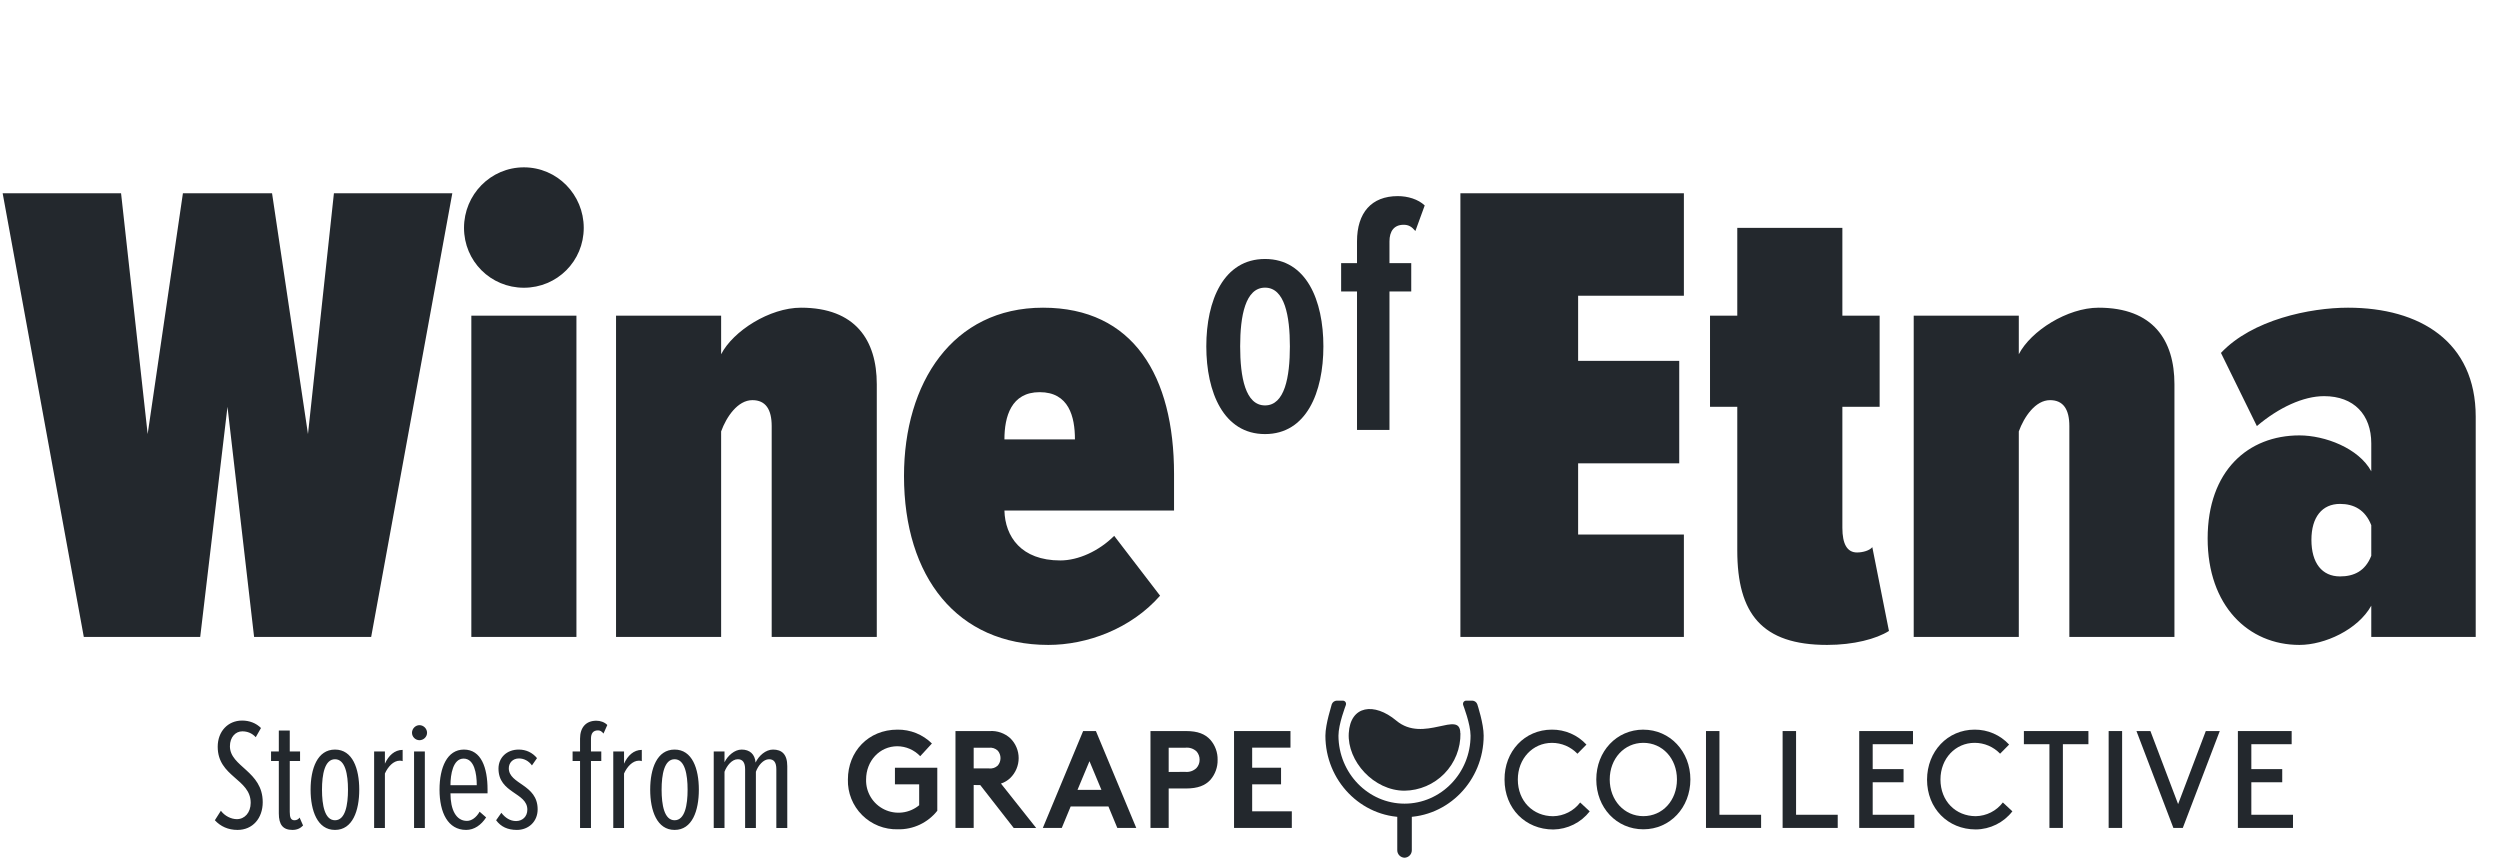
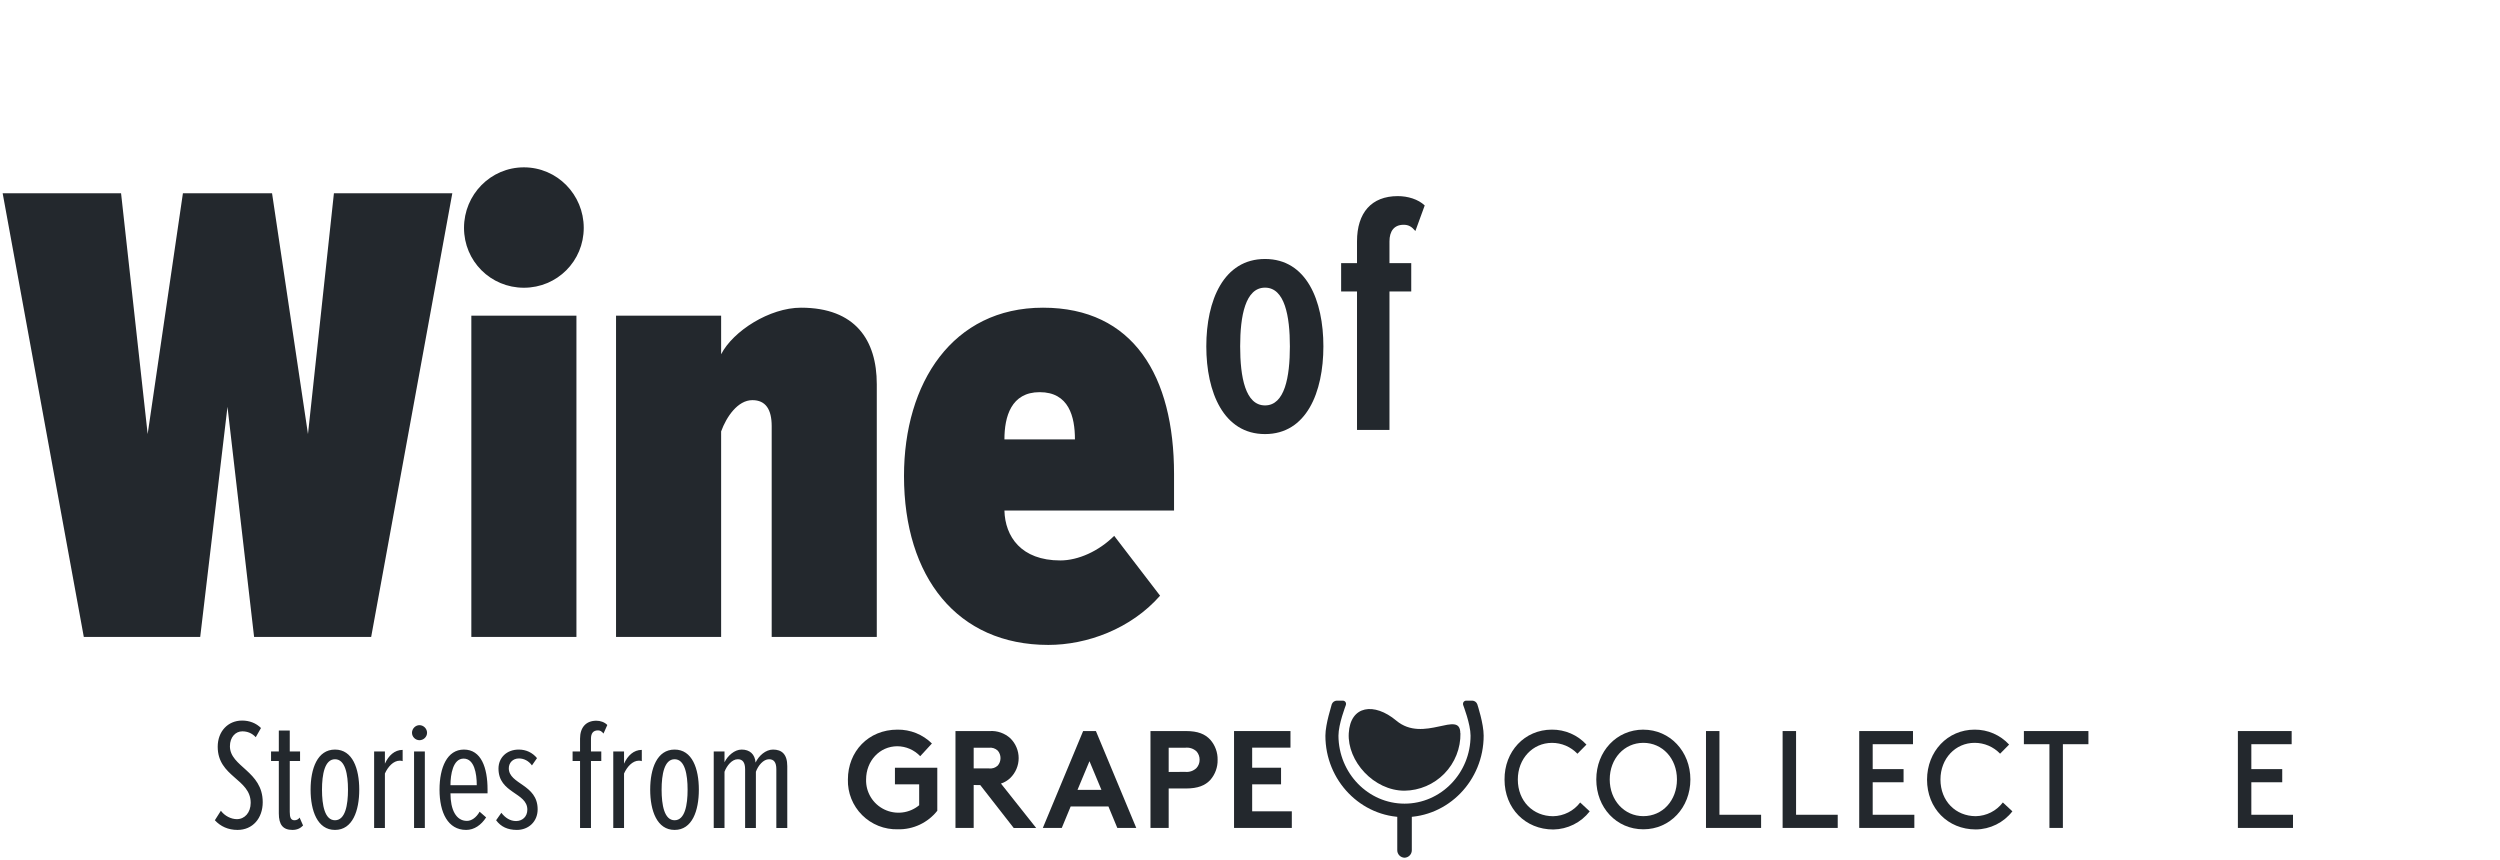
<svg xmlns="http://www.w3.org/2000/svg" width="157" height="54" viewBox="0 0 157 54" fill="none">
  <path d="M23.309 40L28.405 12.138H20.97L19.341 27.259L17.085 12.138H11.487L9.273 27.259L7.603 12.138H0.167L5.263 40H12.573L14.286 25.547L15.957 40H23.309ZM32.9 18.07C34.988 18.07 36.659 16.399 36.659 14.31C36.659 12.221 34.988 10.509 32.9 10.509C30.811 10.509 29.14 12.221 29.14 14.31C29.14 16.399 30.811 18.07 32.9 18.07ZM36.2 40V19.824H29.6V40H36.2ZM55.062 40V24.127C55.062 21.369 53.725 19.323 50.3 19.323C48.336 19.323 46.039 20.785 45.287 22.247V19.824H38.687V40H45.287V27.092C45.621 26.173 46.331 25.129 47.25 25.129C48.086 25.129 48.462 25.714 48.462 26.758V40H55.062ZM65.835 40.501C68.258 40.501 71.015 39.499 72.853 37.41L69.971 33.651C69.01 34.611 67.715 35.196 66.587 35.196C64.123 35.196 63.12 33.692 63.078 32.063H73.73V29.766C73.73 23.625 71.182 19.323 65.501 19.323C59.82 19.323 56.771 24.043 56.771 29.891C56.771 36.24 60.112 40.501 65.835 40.501ZM67.506 27.594H63.078C63.078 26.173 63.496 24.628 65.292 24.628C67.13 24.628 67.506 26.173 67.506 27.594Z" fill="#23282D" />
-   <path d="M105.748 40V33.567H99.106V29.097H105.456V22.664H99.106V18.571H105.748V12.138H91.713V40H105.748ZM114.741 40.501C116.412 40.501 117.832 40.125 118.626 39.624L117.581 34.361C117.414 34.57 116.996 34.695 116.62 34.695C115.994 34.695 115.701 34.152 115.701 33.149V25.547H118.041V19.824H115.701V14.31H109.101V19.824H107.389V25.547H109.101V34.57C109.101 38.538 110.647 40.501 114.741 40.501ZM136.555 40V24.127C136.555 21.369 135.219 19.323 131.793 19.323C129.83 19.323 127.533 20.785 126.781 22.247V19.824H120.181V40H126.781V27.092C127.115 26.173 127.825 25.129 128.744 25.129C129.579 25.129 129.955 25.714 129.955 26.758V40H136.555ZM155.475 40V26.173C155.475 21.453 151.966 19.323 147.454 19.323C145.073 19.323 141.439 20.075 139.476 22.163L141.732 26.758C143.11 25.588 144.656 24.878 145.951 24.878C147.83 24.878 148.916 26.048 148.916 27.844V29.599C148.123 28.137 145.992 27.343 144.405 27.343C141.189 27.343 138.64 29.557 138.64 33.818C138.64 38.037 141.189 40.501 144.405 40.501C145.992 40.501 148.081 39.541 148.916 38.037V40H155.475ZM146.953 36.199C145.825 36.199 145.157 35.363 145.157 33.901C145.157 32.481 145.825 31.645 146.953 31.645C147.83 31.645 148.54 32.022 148.916 32.982V34.904C148.54 35.864 147.83 36.199 146.953 36.199Z" fill="#23282D" />
  <path d="M79.444 27.26C82.046 27.26 83.109 24.636 83.109 21.751C83.109 18.866 82.046 16.264 79.444 16.264C76.841 16.264 75.756 18.866 75.756 21.751C75.756 24.636 76.841 27.26 79.444 27.26ZM79.444 25.46C78.207 25.46 77.882 23.681 77.882 21.751C77.882 19.843 78.207 18.064 79.444 18.064C80.68 18.064 81.005 19.843 81.005 21.751C81.005 23.681 80.68 25.46 79.444 25.46ZM87.259 27V18.302H88.626V16.524H87.259V15.158C87.259 14.528 87.541 14.116 88.148 14.116C88.452 14.116 88.647 14.225 88.886 14.507L89.472 12.902C89.059 12.511 88.409 12.316 87.78 12.316C86.131 12.316 85.22 13.357 85.22 15.158V16.524H84.223V18.302H85.22V27H87.259Z" fill="#23282D" />
  <path d="M14.917 52.119C15.872 52.119 16.499 51.383 16.499 50.377C16.499 48.416 14.439 48.158 14.439 46.864C14.439 46.286 14.797 45.928 15.215 45.928C15.544 45.928 15.832 46.047 16.061 46.296L16.39 45.719C16.081 45.41 15.663 45.251 15.205 45.251C14.309 45.251 13.672 45.938 13.672 46.894C13.672 48.795 15.743 48.904 15.743 50.417C15.743 51.034 15.365 51.443 14.877 51.443C14.518 51.443 14.11 51.243 13.871 50.915L13.493 51.512C13.852 51.901 14.329 52.119 14.917 52.119ZM18.366 52.119C18.665 52.119 18.874 52.01 19.033 51.841L18.814 51.343C18.744 51.453 18.625 51.512 18.495 51.512C18.266 51.512 18.197 51.343 18.197 50.985V47.789H18.844V47.192H18.197V45.878H17.51V47.192H17.022V47.789H17.51V51.084C17.51 51.791 17.769 52.119 18.366 52.119ZM21.038 52.119C22.142 52.119 22.561 50.915 22.561 49.591C22.561 48.267 22.142 47.073 21.038 47.073C19.933 47.073 19.505 48.267 19.505 49.591C19.505 50.915 19.933 52.119 21.038 52.119ZM21.038 51.512C20.391 51.512 20.221 50.557 20.221 49.591C20.221 48.636 20.391 47.68 21.038 47.68C21.685 47.68 21.854 48.636 21.854 49.591C21.854 50.557 21.685 51.512 21.038 51.512ZM24.172 52V48.576C24.361 48.158 24.699 47.77 25.107 47.77C25.167 47.77 25.227 47.779 25.286 47.799V47.093C24.779 47.093 24.401 47.451 24.172 47.959V47.192H23.495V52H24.172ZM26.341 46.485C26.6 46.485 26.819 46.276 26.819 46.018C26.819 45.759 26.6 45.54 26.341 45.54C26.092 45.54 25.873 45.759 25.873 46.018C25.873 46.276 26.092 46.485 26.341 46.485ZM26.68 52V47.192H26.003V52H26.68ZM29.274 52.119C29.782 52.119 30.22 51.811 30.529 51.333L30.12 50.975C29.912 51.343 29.613 51.552 29.324 51.552C28.637 51.552 28.289 50.845 28.289 49.82H30.618V49.581C30.618 48.208 30.22 47.073 29.135 47.073C28.08 47.073 27.602 48.197 27.602 49.591C27.602 51.034 28.13 52.119 29.274 52.119ZM29.941 49.312H28.289C28.289 48.636 28.448 47.64 29.115 47.64C29.782 47.64 29.941 48.566 29.941 49.312ZM32.46 52.119C33.187 52.119 33.764 51.602 33.764 50.825C33.764 49.243 31.953 49.263 31.953 48.247C31.953 47.909 32.201 47.63 32.59 47.63C32.908 47.63 33.207 47.789 33.406 48.068L33.724 47.61C33.436 47.262 33.038 47.073 32.58 47.073C31.813 47.073 31.305 47.59 31.305 48.267C31.305 49.83 33.117 49.76 33.117 50.845C33.117 51.293 32.799 51.562 32.41 51.562C32.032 51.562 31.724 51.353 31.485 51.044L31.156 51.512C31.455 51.92 31.883 52.119 32.46 52.119ZM37.113 52V47.789H37.761V47.192H37.113V46.386C37.113 46.067 37.243 45.868 37.551 45.868C37.681 45.868 37.78 45.918 37.9 46.067L38.139 45.53C37.969 45.351 37.701 45.261 37.452 45.261C36.795 45.261 36.427 45.689 36.427 46.386V47.192H35.959V47.789H36.427V52H37.113ZM39.19 52V48.576C39.379 48.158 39.718 47.77 40.126 47.77C40.186 47.77 40.245 47.779 40.305 47.799V47.093C39.797 47.093 39.419 47.451 39.19 47.959V47.192H38.513V52H39.19ZM42.365 52.119C43.47 52.119 43.888 50.915 43.888 49.591C43.888 48.267 43.47 47.073 42.365 47.073C41.26 47.073 40.832 48.267 40.832 49.591C40.832 50.915 41.26 52.119 42.365 52.119ZM42.365 51.512C41.718 51.512 41.549 50.557 41.549 49.591C41.549 48.636 41.718 47.68 42.365 47.68C43.012 47.68 43.181 48.636 43.181 49.591C43.181 50.557 43.012 51.512 42.365 51.512ZM49.441 52V48.118C49.441 47.361 49.093 47.073 48.545 47.073C48.087 47.073 47.649 47.461 47.45 47.889C47.41 47.361 47.082 47.073 46.574 47.073C46.126 47.073 45.698 47.461 45.499 47.869V47.192H44.822V52H45.499V48.466C45.648 48.078 45.967 47.68 46.335 47.68C46.634 47.68 46.793 47.879 46.793 48.307V52H47.47V48.466C47.609 48.078 47.938 47.68 48.296 47.68C48.595 47.68 48.754 47.869 48.754 48.307V52H49.441Z" fill="#23282D" />
  <path d="M97.458 45.821C97.865 45.818 98.269 45.9 98.643 46.061C99.017 46.223 99.353 46.462 99.628 46.761L99.062 47.335C98.856 47.119 98.608 46.947 98.333 46.829C98.058 46.712 97.761 46.651 97.462 46.652C96.256 46.652 95.319 47.642 95.319 48.953C95.319 50.319 96.281 51.258 97.538 51.258C97.868 51.252 98.192 51.171 98.486 51.021C98.78 50.872 99.036 50.658 99.235 50.396L99.834 50.954C99.563 51.302 99.218 51.585 98.822 51.782C98.426 51.979 97.991 52.085 97.549 52.092C95.785 52.092 94.485 50.762 94.485 48.962C94.469 47.187 95.744 45.821 97.458 45.821Z" fill="#23282D" />
  <path d="M103.202 51.254C104.408 51.254 105.313 50.273 105.313 48.951C105.313 47.628 104.399 46.65 103.202 46.65C102.004 46.65 101.091 47.642 101.091 48.951C101.091 50.259 102.004 51.254 103.202 51.254ZM103.202 45.823C104.874 45.823 106.156 47.189 106.156 48.951C106.156 50.712 104.883 52.08 103.202 52.08C101.52 52.08 100.247 50.726 100.247 48.951C100.247 47.175 101.529 45.821 103.202 45.821" fill="#23282D" />
  <path d="M107.136 45.91V51.994H110.597V51.167H107.981V45.91H107.136Z" fill="#23282D" />
  <path d="M111.948 45.91V51.994H115.409V51.167H112.793V45.91H111.948Z" fill="#23282D" />
  <path d="M116.759 45.91V51.994H120.221V51.167H117.605V49.126H119.544V48.3H117.605V46.736H120.136V45.91H116.759Z" fill="#23282D" />
  <path d="M124.011 45.821C124.417 45.819 124.819 45.901 125.191 46.062C125.563 46.224 125.898 46.461 126.172 46.759L125.606 47.332C125.4 47.116 125.152 46.944 124.877 46.827C124.602 46.71 124.306 46.649 124.006 46.65C122.798 46.65 121.861 47.64 121.861 48.951C121.861 50.316 122.823 51.256 124.082 51.256C124.412 51.249 124.736 51.168 125.03 51.019C125.324 50.87 125.58 50.656 125.779 50.394L126.378 50.951C126.107 51.302 125.759 51.586 125.361 51.783C124.963 51.98 124.526 52.085 124.082 52.089C122.318 52.089 121.018 50.76 121.018 48.96C121.023 47.187 122.304 45.821 124.011 45.821Z" fill="#23282D" />
  <path d="M127.1 45.91V46.736H128.704V51.994H129.549V46.736H131.153V45.91H127.1Z" fill="#23282D" />
-   <path d="M133.269 45.91H132.423V51.994H133.269V45.91Z" fill="#23282D" />
-   <path d="M138.524 45.91L136.785 50.498L135.046 45.91H134.169L136.488 51.994H137.08L139.401 45.91H138.524Z" fill="#23282D" />
+   <path d="M133.269 45.91H132.423V51.994V45.91Z" fill="#23282D" />
  <path d="M140.539 45.91V51.994H144V51.167H141.384V49.126H143.324V48.3H141.384V46.736H143.916V45.91H140.539Z" fill="#23282D" />
  <path d="M88.205 51.318C85.463 51.318 83.235 49.021 83.235 46.201C83.238 45.443 83.635 44.278 83.635 44.228C83.658 44.164 83.7 44.108 83.755 44.067C83.81 44.027 83.875 44.004 83.944 44H84.321C84.356 43.999 84.39 44.007 84.422 44.023C84.453 44.039 84.479 44.062 84.499 44.091C84.517 44.122 84.527 44.156 84.53 44.191C84.532 44.226 84.526 44.261 84.513 44.294C84.513 44.305 84.055 45.468 84.055 46.201C84.065 48.552 85.92 50.469 88.205 50.469C90.489 50.469 92.351 48.552 92.351 46.201C92.351 45.468 91.894 44.305 91.894 44.294C91.881 44.261 91.875 44.226 91.877 44.191C91.88 44.156 91.89 44.122 91.908 44.091C91.928 44.062 91.955 44.038 91.986 44.022C92.018 44.006 92.053 43.999 92.089 44H92.468C92.536 44.004 92.601 44.028 92.655 44.068C92.71 44.109 92.751 44.164 92.774 44.228C92.79 44.278 93.174 45.443 93.174 46.201C93.174 49.021 90.944 51.318 88.205 51.318Z" fill="#23282D" />
  <path d="M91.716 46.049C91.724 46.515 91.639 46.979 91.466 47.413C91.294 47.847 91.037 48.243 90.711 48.578C90.385 48.913 89.996 49.181 89.566 49.366C89.136 49.551 88.673 49.649 88.205 49.656C86.269 49.656 84.602 47.797 84.702 46.046C84.803 44.296 86.301 44.096 87.686 45.254C89.404 46.7 91.707 44.542 91.707 46.046" fill="#23282D" />
  <path d="M88.205 53.865C88.081 53.861 87.964 53.809 87.878 53.72C87.793 53.631 87.746 53.512 87.748 53.389V51.213C87.748 51.092 87.796 50.977 87.882 50.891C87.967 50.806 88.083 50.758 88.205 50.758C88.326 50.758 88.442 50.806 88.528 50.891C88.613 50.977 88.662 51.092 88.662 51.213V53.389C88.663 53.512 88.617 53.631 88.531 53.72C88.445 53.809 88.328 53.861 88.205 53.865Z" fill="#23282D" />
  <path d="M54.391 48.951C54.379 49.341 54.48 49.726 54.683 50.06C54.885 50.394 55.18 50.662 55.532 50.833C55.884 51.004 56.278 51.07 56.667 51.023C57.056 50.976 57.423 50.819 57.724 50.569V49.256H56.202V48.213H58.862V50.915C58.568 51.288 58.19 51.587 57.759 51.79C57.329 51.992 56.856 52.091 56.38 52.08C55.965 52.09 55.553 52.017 55.167 51.863C54.782 51.709 54.432 51.479 54.139 51.186C53.846 50.893 53.616 50.544 53.463 50.16C53.309 49.775 53.236 49.364 53.248 48.951C53.248 47.205 54.523 45.821 56.362 45.821C56.762 45.816 57.16 45.89 57.531 46.039C57.902 46.189 58.239 46.41 58.524 46.691L57.79 47.489C57.605 47.294 57.383 47.139 57.137 47.031C56.89 46.923 56.624 46.867 56.355 46.864C55.231 46.866 54.391 47.794 54.391 48.951Z" fill="#23282D" />
  <path d="M62.09 48.257C62.193 48.272 62.298 48.263 62.398 48.231C62.497 48.2 62.588 48.146 62.663 48.074C62.773 47.944 62.832 47.779 62.832 47.609C62.832 47.439 62.773 47.274 62.663 47.144C62.588 47.071 62.498 47.017 62.398 46.985C62.299 46.953 62.193 46.944 62.09 46.959H61.147V48.257H62.09ZM61.147 49.299V51.994H60.004V45.91H62.159C62.393 45.895 62.629 45.928 62.851 46.007C63.072 46.085 63.276 46.207 63.45 46.365C63.615 46.528 63.747 46.721 63.836 46.935C63.926 47.148 63.972 47.377 63.972 47.609C63.972 47.84 63.926 48.07 63.836 48.283C63.747 48.497 63.615 48.69 63.45 48.853C63.283 49.015 63.081 49.136 62.86 49.208L65.072 51.998H63.662L61.56 49.303L61.147 49.299Z" fill="#23282D" />
  <path d="M68.419 47.803L69.17 49.604H67.667L68.419 47.803ZM68.021 45.91L65.49 51.994H66.68L67.238 50.646H69.609L70.167 51.994H71.357L68.823 45.91H68.021Z" fill="#23282D" />
  <path d="M74.423 48.473C74.553 48.488 74.685 48.474 74.81 48.432C74.934 48.39 75.047 48.321 75.141 48.229C75.268 48.089 75.338 47.906 75.335 47.717C75.34 47.522 75.27 47.333 75.141 47.187C75.045 47.098 74.932 47.032 74.808 46.992C74.683 46.953 74.552 46.941 74.423 46.959H73.393V48.48L74.423 48.473ZM73.393 49.517V51.994H72.25V45.91H74.473C75.234 45.91 75.68 46.101 76.009 46.458C76.313 46.806 76.476 47.255 76.466 47.717C76.476 48.179 76.313 48.629 76.009 48.978C75.689 49.324 75.234 49.517 74.473 49.517H73.393Z" fill="#23282D" />
  <path d="M77.498 45.91V51.994H81.126V50.951H78.636V49.256H80.45V48.213H78.636V46.952H81.042V45.91H77.498Z" fill="#23282D" />
</svg>